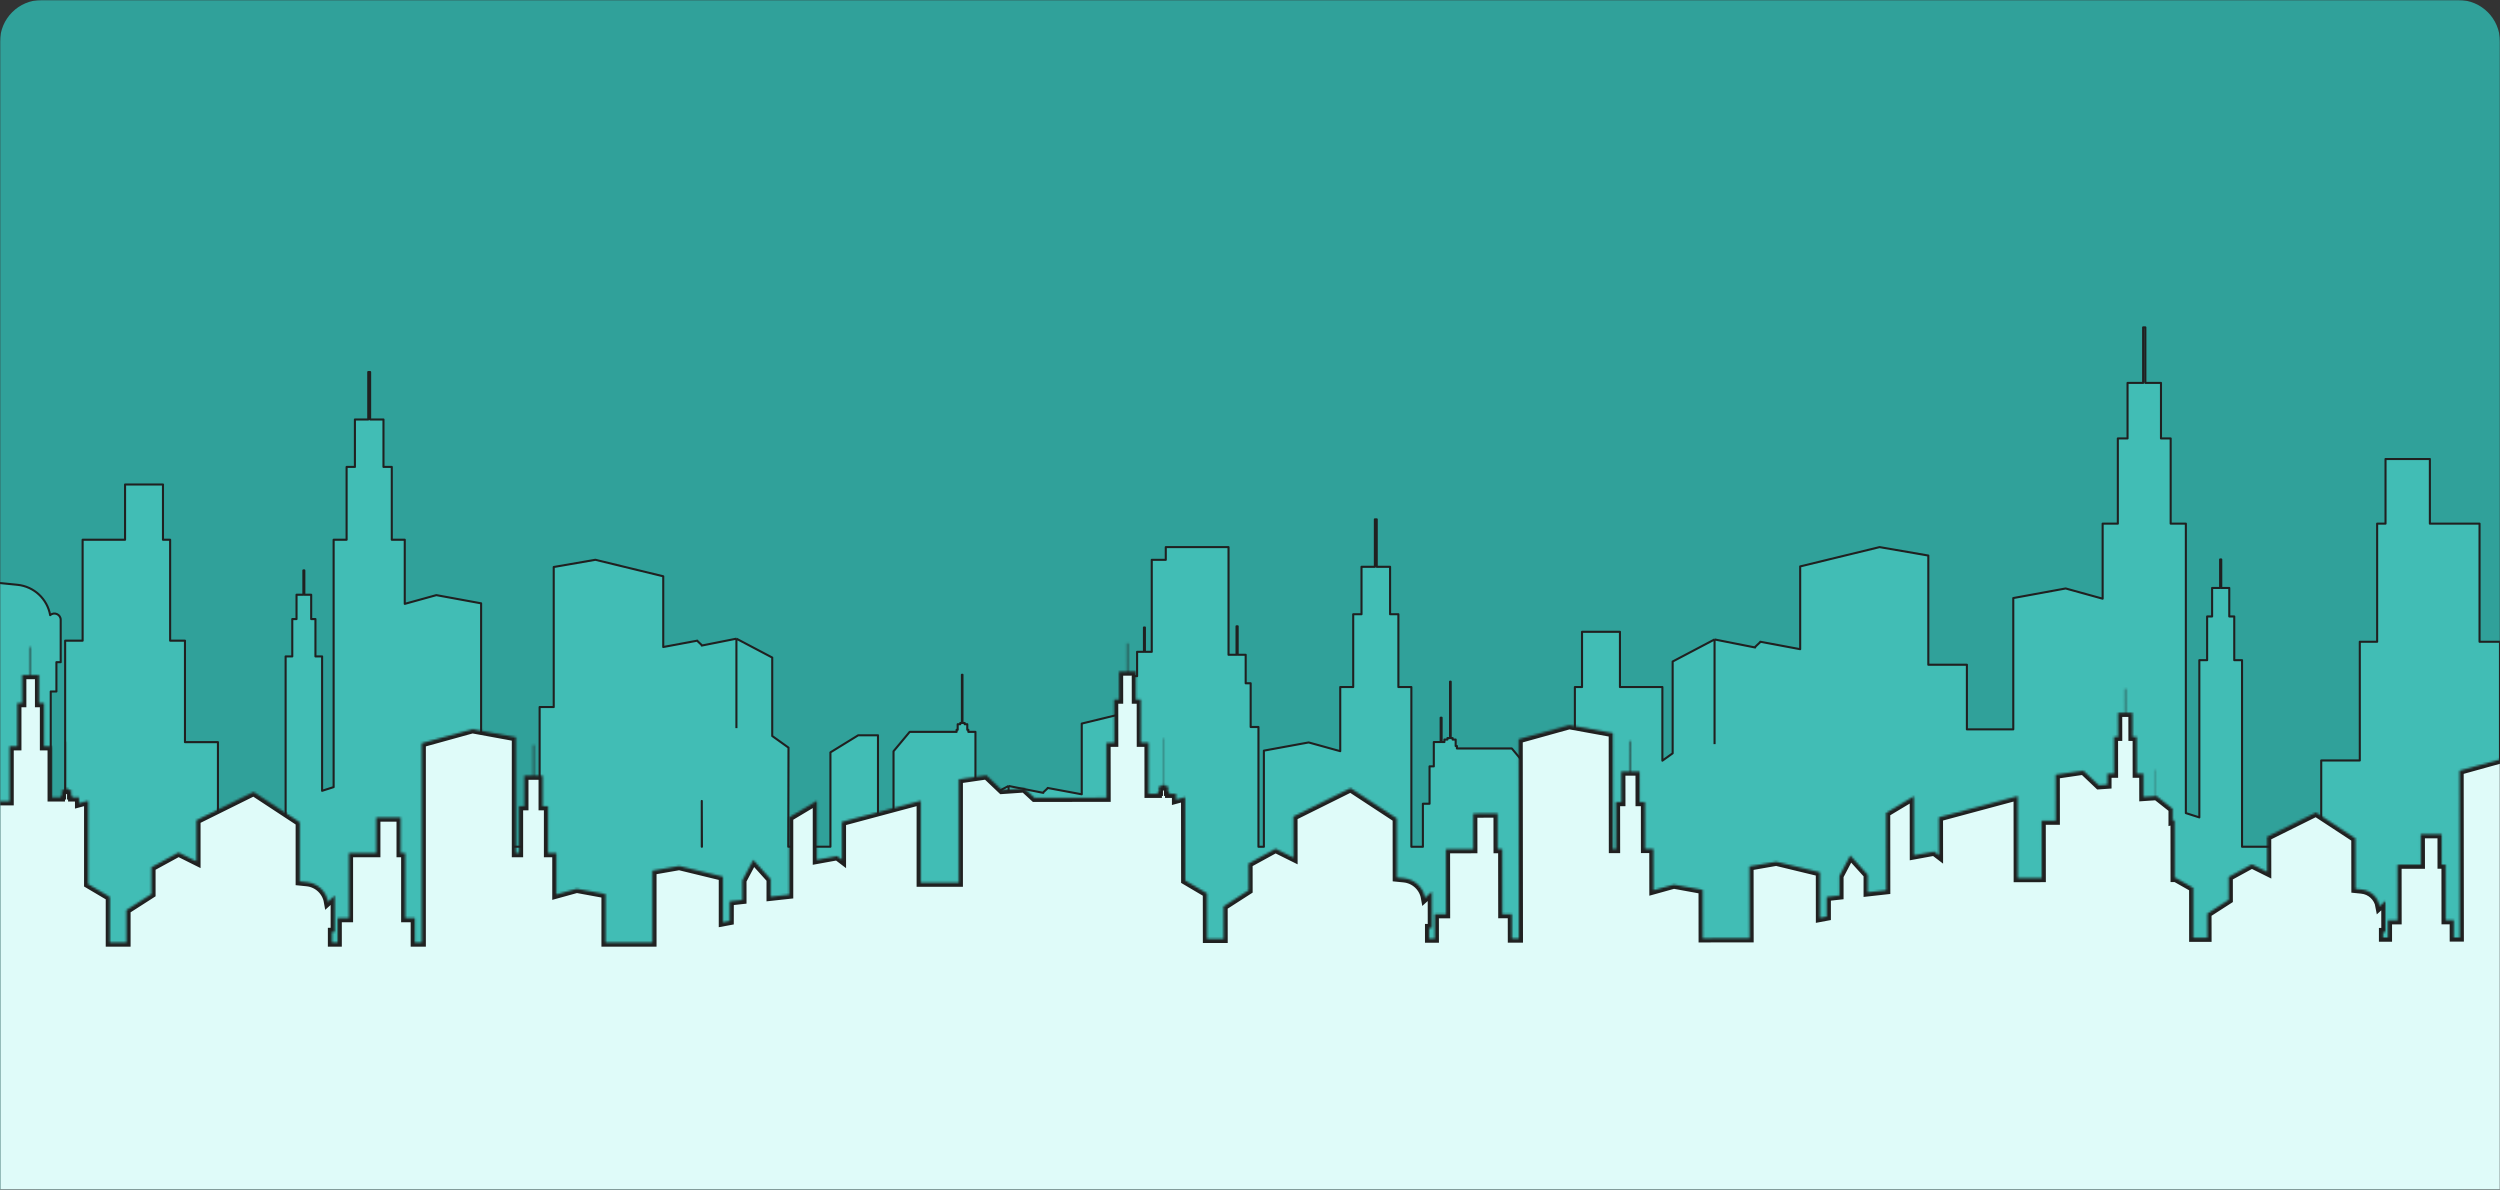
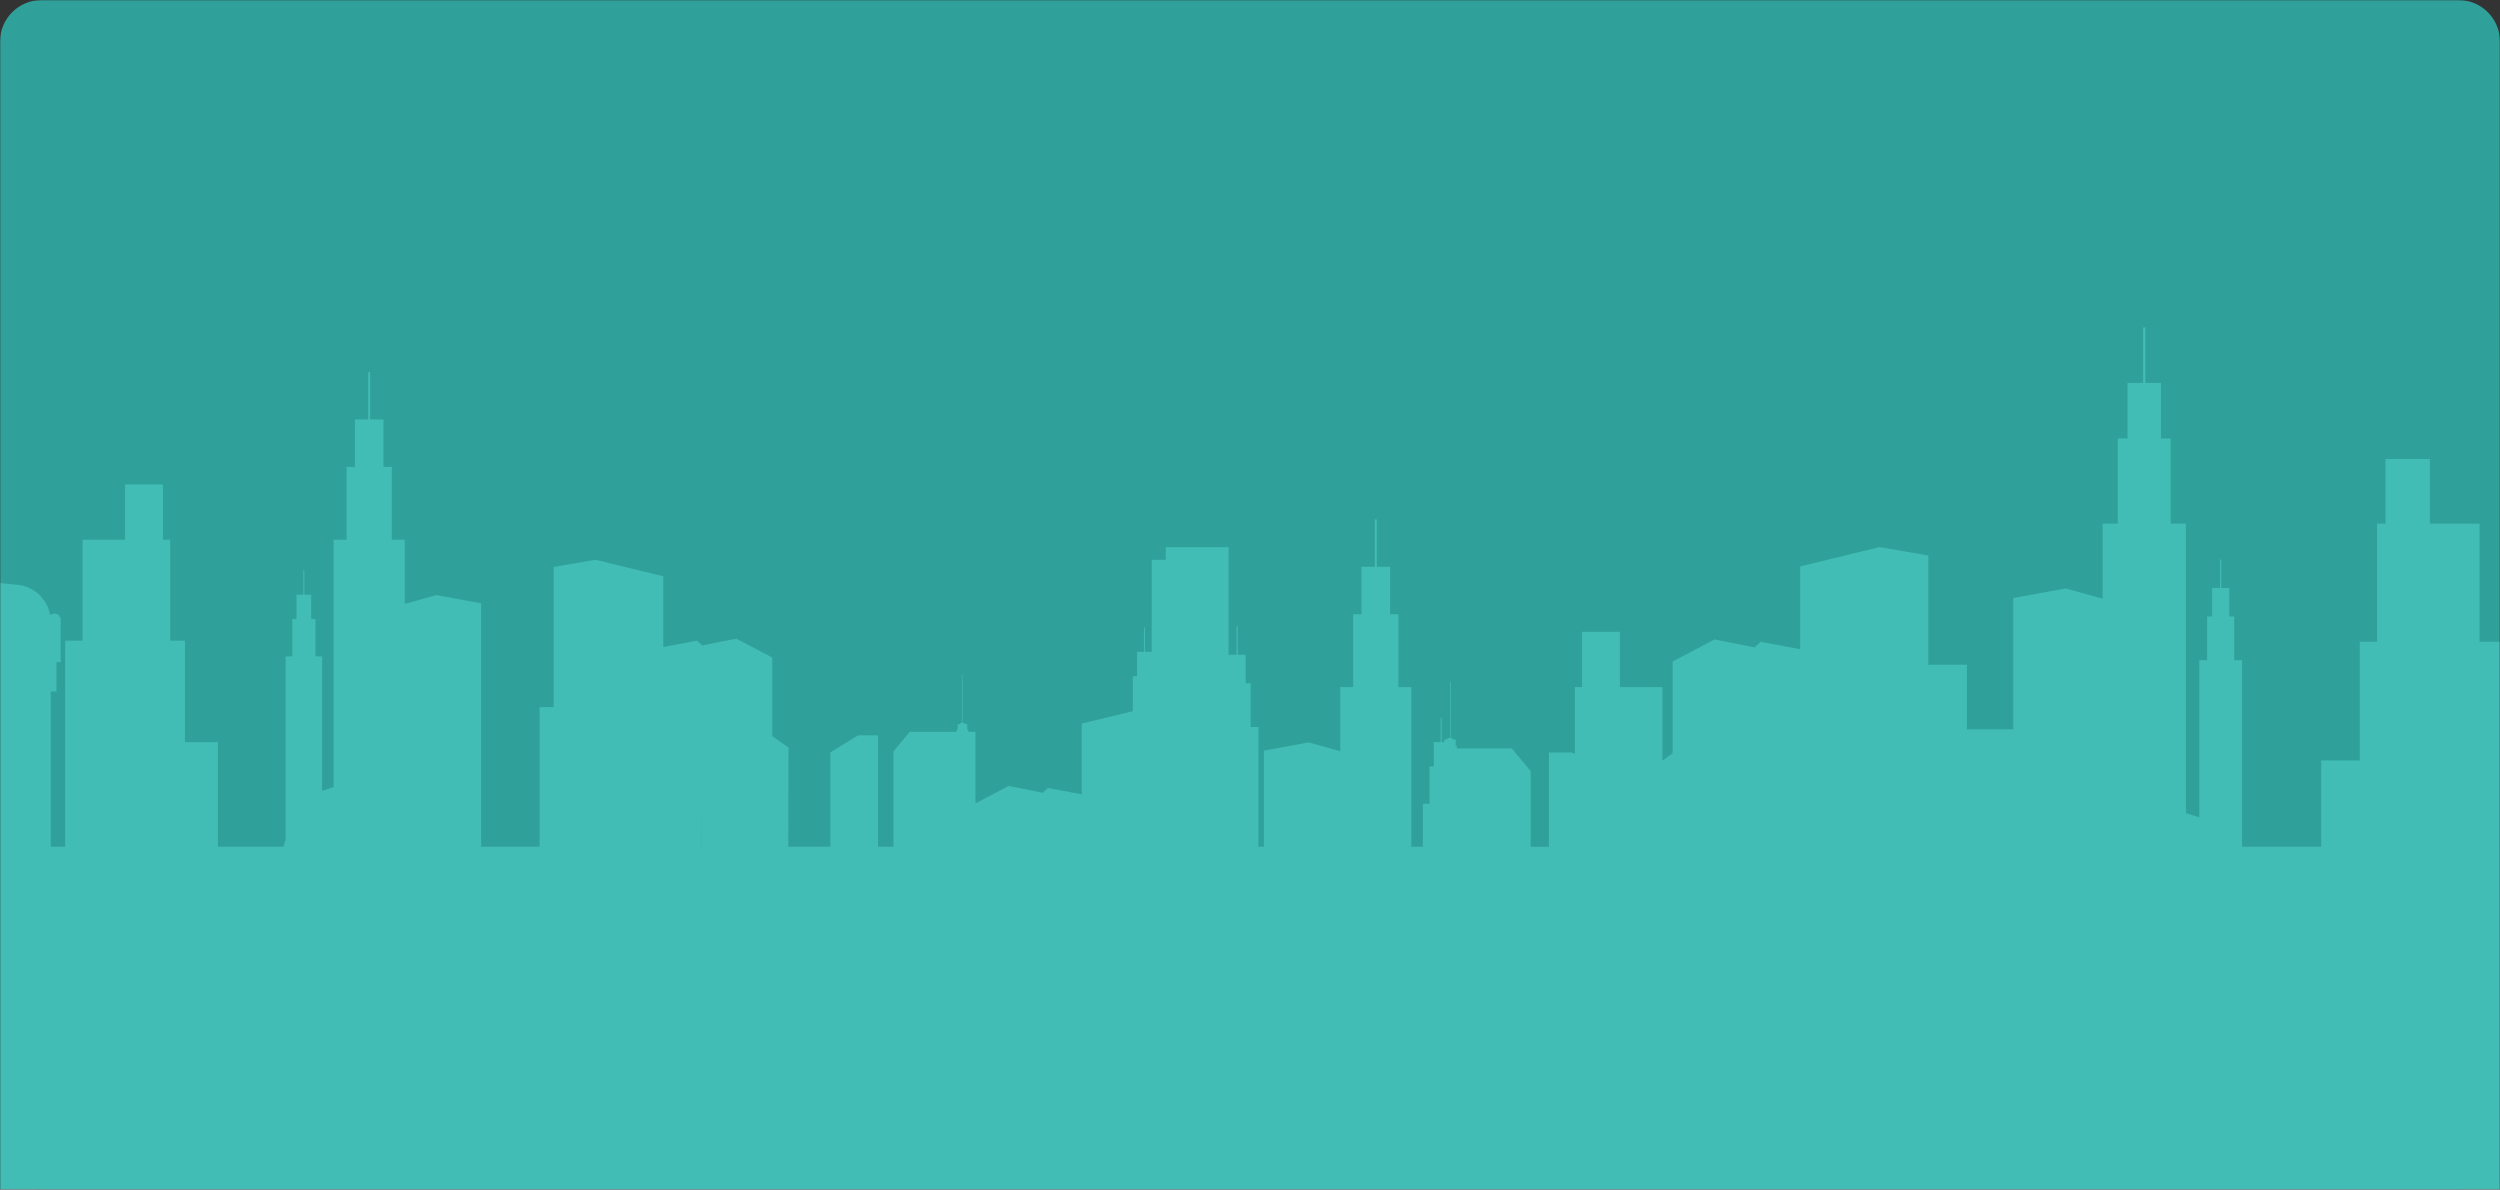
<svg xmlns="http://www.w3.org/2000/svg" width="1200" height="571" viewBox="0 0 1200 571" fill="none">
  <rect x="0" y="0" width="1200" height="571" fill="#333333" stroke="none" />
  <mask id="mask0_4_570" style="mask-type:luminance" maskUnits="userSpaceOnUse" x="0" y="0" width="1200" height="572">
    <path d="M1200 0H0V571.015H1200V0Z" fill="white" />
  </mask>
  <g mask="url(#mask0_4_570)">
    <path d="M1180 0H19.998C8.953 0 -0.002 8.954 -0.002 20V551.015C-0.002 562.061 8.953 571.015 19.998 571.015H1180C1191.04 571.015 1200 562.061 1200 551.015V20C1200 8.954 1191.04 0 1180 0Z" fill="#30A19A" />
    <path d="M1300.18 406.43V295.868L1283.28 292.459L1255.73 300.253V333.663L1242.02 330.686V330.655L1242 330.678L1241.89 330.655V330.794L1240.12 332.727V332.982L1226.03 329.727L1211.5 338.642V375.695L1204.9 381.184L1204.94 406.437H1199.99V308.039H1190.18V251.347H1166.34V220.326H1145.05V251.347H1141.03V308.039H1132.7V365.024H1114.19V406.437H1076.18V316.884H1072.44V295.899H1070.05V282.221H1066.2V268.543H1065.66V282.221H1061.81V295.899H1059.42V316.884H1055.68V392.357L1049.21 390.285V251.347H1041.92V210.452H1037.27V183.799H1029.77V157.147H1028.71V183.799H1021.22V210.452H1016.56V251.347H1009.27V287.371L991.523 282.461L966.373 287.069V350.094H944.109V319.072H925.591V266.664L902.205 262.613L864.085 271.883V311.611L845.11 308.07V308.039L845.079 308.07L844.932 308.039V308.201L842.487 310.498V310.799L822.986 306.933L802.873 317.534V361.591L797.944 365.117V329.781H777.576V303.268H759.375V329.781H755.939V362.024L754.6 361.205H743.472V406.453H734.743V370.166L725.666 359.264H699.316V358.096H698.72V354.98H697.266V354.284H696.337V327.199H696.02V354.284H694.774V354.98H693.319V356.179H691.972V344.496H691.516V356.179H688.227V367.862H686.184V385.793H682.988V406.445H677.455V329.781H671.225V294.832H667.24V272.061H660.832V249.29H659.935V272.061H653.527V294.832H649.542V329.781H643.312V360.563L628.153 356.372L606.663 360.308V406.445H604.055V348.957H600.317V327.972H597.926V314.294H594.08V300.616H593.538V314.294H589.692V262.613H559.574V268.713H552.841V312.879H549.552V301.196H549.096V312.879H545.807V324.562H543.764V341.356L519.24 347.318V381.269L503.02 378.246V378.215L502.997 378.238L502.873 378.215V378.354L500.784 380.318V380.574L484.115 377.264L468.212 385.646V351.292H464.8V350.295H464.289V347.627H463.051V347.032H461.991V323.882H461.72V347.032H460.923V347.627H459.685V350.295H459.174V351.292H436.655L428.893 360.609V406.43H421.433V352.947H411.922L398.604 361.143V381.478V406.422H378.368L378.476 358.862L370.668 353.279V315.624L353.481 306.562L336.812 309.871V309.616L334.723 307.652V307.513L334.599 307.536L334.576 307.513V307.544L318.356 310.567V276.616L285.776 268.698L265.788 272.162V339.385H259.016V406.422H230.933V289.598L209.443 285.662L194.284 289.853V259.071H188.054V224.122H184.069V201.351H177.661V178.58H176.764V201.351H170.356V224.122H166.371V259.071H160.141V377.813L154.608 379.584V315.083H151.412V297.152H149.369V285.469H146.08V273.786H145.624V285.469H142.335V297.152H140.292V315.083H137.096V402.997L136.036 406.43H104.609V356.225H88.784V307.521H81.665V259.071H78.229V232.558H60.028V259.071H39.66V307.521H31.271V406.422H24.353V331.908H27.077V317.843H29.135V297.523C29.135 294.902 26.024 293.526 24.082 295.281C22.736 287.58 16.413 281.518 8.388 280.706L-6.756 279.183C-7.886 278.951 -9.062 278.827 -10.261 278.811C-20.5 278.695 -28.88 287.402 -28.88 297.631V406.43H-106.289V596.036H1633.88V406.43H1300.18ZM336.928 406.43H336.851V384.463L336.928 406.43Z" fill="#41BDB5" />
-     <path d="M1226.03 329.727L1240.12 332.982V332.727L1241.89 330.794V330.655L1242 330.678L1242.02 330.655V330.686L1255.73 333.663V300.253L1283.28 292.459L1300.18 295.868V406.43H1633.88V596.036H-106.289V406.43H-28.88V297.631C-28.88 287.402 -20.5 278.695 -10.261 278.811C-9.062 278.827 -7.886 278.951 -6.756 279.183L8.388 280.706C16.413 281.518 22.736 287.58 24.082 295.281C26.024 293.526 29.135 294.902 29.135 297.523V317.843H27.077V331.908H24.353V406.422H31.271V307.521H39.66V259.071H60.028V232.558H78.229V259.071H81.665V307.521H88.784V356.225H104.609V406.43H136.036L137.096 402.997V315.083H140.292V297.152H142.335V285.469H145.624V273.786H146.08V285.469H149.369V297.152H151.412V315.083H154.608V379.584L160.141 377.813V259.071H166.371V224.122H170.356V201.351H176.764V178.58H177.661V201.351H184.069V224.122H188.054V259.071H194.284V289.853L209.443 285.662L230.933 289.598V406.422H259.016V339.385H265.788V272.162L285.776 268.698L318.356 276.616V310.567L334.576 307.544V307.513L334.599 307.536L334.723 307.513V307.652L336.812 309.616V309.871L353.481 306.562M1226.03 329.727V371.968M1226.03 329.727L1211.5 338.642V375.695L1204.9 381.184L1204.94 406.437H1199.99V308.039H1190.18V251.347H1166.34V220.326H1145.05V251.347H1141.03V308.039H1132.7V365.024H1114.19V406.437H1076.18V316.884H1072.44V295.899H1070.05V282.221H1066.2V268.543H1065.66V282.221H1061.81V295.899H1059.42V316.884H1055.68V392.357L1049.21 390.285V251.347H1041.92V210.452H1037.27V183.799H1029.77V157.147H1028.71V183.799H1021.22V210.452H1016.56V251.347H1009.27V287.371L991.523 282.461L966.373 287.069V350.094H944.109V319.072H925.591V266.664L902.205 262.613L864.085 271.883V311.611L845.11 308.07V308.039L845.079 308.07L844.932 308.039V308.201L842.487 310.498V310.799L822.986 306.933M822.986 306.933V357.168M822.986 306.933L802.873 317.534V361.591L797.944 365.117V329.781H777.576V303.268H759.375V329.781H755.939V362.024L754.6 361.205H743.472V406.453H734.743V370.166L725.666 359.264H699.316V358.096H698.72V354.98H697.266V354.284H696.337V327.199H696.02V354.284H694.774V354.98H693.319V356.179H691.972V344.496H691.516V356.179H688.227V367.862H686.184V385.793H682.988V406.445H677.455V329.781H671.225V294.832H667.24V272.061H660.832V249.29H659.935V272.061H653.527V294.832H649.542V329.781H643.312V360.563L628.153 356.372L606.663 360.308V406.445H604.055V348.957H600.317V327.972H597.926V314.294H594.08V300.616H593.538V314.294H589.692V262.613H559.574V268.713H552.841V312.879H549.552V301.196H549.096V312.879H545.807V324.562H543.764V341.356L519.24 347.318V381.269L503.02 378.246V378.215L502.997 378.238L502.873 378.215V378.354L500.784 380.318V380.574L484.115 377.264M484.115 377.264V406.43M484.115 377.264L468.212 385.646V351.292H464.8V350.295H464.289V347.627H463.051V347.032H461.991V323.882H461.72V347.032H460.923V347.627H459.685V350.295H459.174V351.292H436.655L428.893 360.609V406.43H421.433V352.947H411.922L398.604 361.143V381.478V406.422H378.368L378.476 358.862L370.668 353.279V315.624L353.481 306.562M353.481 306.562V349.49M1240.12 406.36V406.43M336.928 406.43H336.851V384.463L336.928 406.43Z" stroke="#202020" stroke-linejoin="round" />
    <mask id="path-5-inside-1_4_570" fill="white">
-       <path d="M1569.75 501.001L1569.69 451.23L1457.29 451.353L1457.27 430.894L1450.06 426.812H1448.84L1448.81 398.473L1442.19 393.231L1433.87 393.803L1427.52 387.981V388.19L1418.52 388.816L1412.2 382.824L1400.85 384.494L1400.9 426.873L1385.31 426.889L1385.27 393.293L1352.93 401.992L1352.94 417.533L1351 416.056L1342.7 417.572L1342.67 393.347L1331.28 400.175L1331.31 431.899L1323.76 432.734V425.528L1316.6 417.618L1312.14 426.085V434.049L1306.95 434.621V442.693L1304.2 443.211L1304.17 424.523L1286.24 420.185L1275.24 422.103L1275.27 451.57L1256.09 451.593L1256.06 431.721L1244.23 429.564L1235.89 431.884L1235.87 414.935H1232.45L1232.42 395.698H1230.23L1230.22 383.164H1226.69L1226.67 370.63H1226.18L1226.19 383.172H1222.66L1222.68 395.713H1220.49L1220.51 414.958H1219.28L1219.23 367.414L1201.37 364.158L1180.57 369.934L1180.66 449.977H1177.85L1177.84 441.673H1173.92L1173.89 415.005H1172L1171.99 400.414H1161.96L1161.98 415.02L1150.77 415.036L1150.8 441.704H1146.18L1146.18 450.016H1143.88V447.394H1145.02L1145 432.456L1142.22 434.977C1141.48 430.739 1137.99 427.399 1133.57 426.966L1130.65 426.672L1130.63 415.832L1130.61 402.401L1111.66 389.976L1088.2 401.628L1088.22 418.484L1080.89 414.842L1069.77 420.935L1069.78 431.899L1059.54 438.487L1059.56 450.108H1052.78L1052.77 433.129L1052.76 426.17L1044.33 421.391H1043.86L1043.83 393.672L1042.87 393.927V388.228L1035.11 382.089L1034.91 382.105L1034.9 369.532H1034.67L1034.69 382.12L1028.84 382.522L1028.82 371.342H1025.67L1025.65 353.651H1023.63L1023.61 342.122H1020.37L1020.36 330.593H1019.9L1019.91 342.122H1016.67L1016.69 353.658H1014.67L1014.69 371.349H1011.54V376.623L1007.4 376.909L1000.01 369.896L986.724 371.844L986.748 393.919H979.976L980.007 421.438L968.547 421.453L968.5 382.143L930.651 392.319L930.674 410.505L928.399 408.773L918.687 410.551L918.656 382.197L905.315 390.192L905.354 427.314L896.508 428.296V419.868L888.135 410.605L882.912 420.518V429.843L876.829 430.515V439.964L873.61 440.567L873.587 418.693L852.592 413.613L839.723 415.863L839.762 450.348L817.312 450.371L817.289 427.121L803.437 424.6L793.671 427.314L793.648 407.481H789.639L789.616 384.973H787.047L787.031 370.305H782.907L782.891 355.638H782.311L782.326 370.313H778.202L778.217 384.989H775.648L775.671 407.505H774.232L774.17 351.864L753.26 348.06L728.923 354.826L729.031 450.479H725.742L725.727 438.773H721.138L721.099 407.566H718.886L718.863 390.486L707.139 390.502L707.162 407.582L694.037 407.597L694.076 438.812H688.675L688.69 450.526H685.989V445.477H687.32L687.297 427.995L684.039 430.948C683.165 425.992 679.086 422.087 673.917 421.569L670.489 421.229L670.473 408.548L670.458 392.829L648.272 378.285L620.823 391.924L620.846 411.657L612.272 407.396L599.256 414.525L599.271 427.361L587.284 435.069L587.3 450.65H579.368L579.344 428.791L568.928 422.644L568.882 382.623L564.525 383.798V381.014H561.205V380.048H560.71V377.458H559.503V376.878H558.466L558.443 354.37H558.18L558.203 376.885H557.429V377.465H556.222V380.056H555.726V381.022H551.354L551.323 356.488H547.632L547.609 335.789H545.248L545.233 322.297H541.441L541.426 308.812H540.892L540.907 322.305H537.115L537.131 335.797H534.77L534.794 356.504H531.102L531.133 382.893L496.565 382.932L491.404 378.192V378.432L480.871 379.159L473.489 372.138L460.202 374.071V423.665H441.97V384.355L404.105 394.491V412.677L401.83 410.945L392.118 412.708V384.355L378.769 392.334V429.456L369.924 430.422V421.994L361.566 412.724L356.327 422.629V431.953L350.237 432.618L350.214 442.067L347.003 442.662V420.788L326.016 415.685L313.139 417.92V452.405H290.689V429.154L276.845 426.618L267.079 429.317V409.484H263.07V386.968H260.501V372.293H256.376V357.617H255.796V372.293H251.671V386.968H249.102V409.484H247.663V353.844L226.761 350.016L202.416 356.751V452.405H199.127V440.698H194.538V409.484H192.325V392.404H180.601V409.484H167.476V440.698H162.075V452.405H159.374V447.348H160.705V429.866L157.447 432.812C156.58 427.855 152.502 423.943 147.333 423.425L143.905 423.077V394.677L121.734 380.11L94.269 393.718V413.45L85.703 409.182L72.679 416.296V429.131L60.684 436.825V452.405H52.752V430.538L42.344 424.376V384.355L37.987 385.522V382.739H34.675V381.772H34.18V379.182H32.972V378.602H31.936V356.094H31.672V378.602H30.899V379.182H29.691V381.772H29.196V382.739H24.824V358.205H21.133V337.498H18.772V324.006H14.98V310.513H14.447V324.006H10.655V337.498H8.294V358.205H4.603V384.594H-32.364V452.397H-114.996V626.678H1569.82V500.993H1569.75V501.001Z" />
-     </mask>
-     <path d="M1569.75 501.001L1569.69 451.23L1457.29 451.353L1457.27 430.894L1450.06 426.812H1448.84L1448.81 398.473L1442.19 393.231L1433.87 393.803L1427.52 387.981V388.19L1418.52 388.816L1412.2 382.824L1400.85 384.494L1400.9 426.873L1385.31 426.889L1385.27 393.293L1352.93 401.992L1352.94 417.533L1351 416.056L1342.7 417.572L1342.67 393.347L1331.28 400.175L1331.31 431.899L1323.76 432.734V425.528L1316.6 417.618L1312.14 426.085V434.049L1306.95 434.621V442.693L1304.2 443.211L1304.17 424.523L1286.24 420.185L1275.24 422.103L1275.27 451.57L1256.09 451.593L1256.06 431.721L1244.23 429.564L1235.89 431.884L1235.87 414.935H1232.45L1232.42 395.698H1230.23L1230.22 383.164H1226.69L1226.67 370.63H1226.18L1226.19 383.172H1222.66L1222.68 395.713H1220.49L1220.51 414.958H1219.28L1219.23 367.414L1201.37 364.158L1180.57 369.934L1180.66 449.977H1177.85L1177.84 441.673H1173.92L1173.89 415.005H1172L1171.99 400.414H1161.96L1161.98 415.02L1150.77 415.036L1150.8 441.704H1146.18L1146.18 450.016H1143.88V447.394H1145.02L1145 432.456L1142.22 434.977C1141.48 430.739 1137.99 427.399 1133.57 426.966L1130.65 426.672L1130.63 415.832L1130.61 402.401L1111.66 389.976L1088.2 401.628L1088.22 418.484L1080.89 414.842L1069.77 420.935L1069.78 431.899L1059.54 438.487L1059.56 450.108H1052.78L1052.77 433.129L1052.76 426.17L1044.33 421.391H1043.86L1043.83 393.672L1042.87 393.927V388.228L1035.11 382.089L1034.91 382.105L1034.9 369.532H1034.67L1034.69 382.12L1028.84 382.522L1028.82 371.342H1025.67L1025.65 353.651H1023.63L1023.61 342.122H1020.37L1020.36 330.593H1019.9L1019.91 342.122H1016.67L1016.69 353.658H1014.67L1014.69 371.349H1011.54V376.623L1007.4 376.909L1000.01 369.896L986.724 371.844L986.748 393.919H979.976L980.007 421.438L968.547 421.453L968.5 382.143L930.651 392.319L930.674 410.505L928.399 408.773L918.687 410.551L918.656 382.197L905.315 390.192L905.354 427.314L896.508 428.296V419.868L888.135 410.605L882.912 420.518V429.843L876.829 430.515V439.964L873.61 440.567L873.587 418.693L852.592 413.613L839.723 415.863L839.762 450.348L817.312 450.371L817.289 427.121L803.437 424.6L793.671 427.314L793.648 407.481H789.639L789.616 384.973H787.047L787.031 370.305H782.907L782.891 355.638H782.311L782.326 370.313H778.202L778.217 384.989H775.648L775.671 407.505H774.232L774.17 351.864L753.26 348.06L728.923 354.826L729.031 450.479H725.742L725.727 438.773H721.138L721.099 407.566H718.886L718.863 390.486L707.139 390.502L707.162 407.582L694.037 407.597L694.076 438.812H688.675L688.69 450.526H685.989V445.477H687.32L687.297 427.995L684.039 430.948C683.165 425.992 679.086 422.087 673.917 421.569L670.489 421.229L670.473 408.548L670.458 392.829L648.272 378.285L620.823 391.924L620.846 411.657L612.272 407.396L599.256 414.525L599.271 427.361L587.284 435.069L587.3 450.65H579.368L579.344 428.791L568.928 422.644L568.882 382.623L564.525 383.798V381.014H561.205V380.048H560.71V377.458H559.503V376.878H558.466L558.443 354.37H558.18L558.203 376.885H557.429V377.465H556.222V380.056H555.726V381.022H551.354L551.323 356.488H547.632L547.609 335.789H545.248L545.233 322.297H541.441L541.426 308.812H540.892L540.907 322.305H537.115L537.131 335.797H534.77L534.794 356.504H531.102L531.133 382.893L496.565 382.932L491.404 378.192V378.432L480.871 379.159L473.489 372.138L460.202 374.071V423.665H441.97V384.355L404.105 394.491V412.677L401.83 410.945L392.118 412.708V384.355L378.769 392.334V429.456L369.924 430.422V421.994L361.566 412.724L356.327 422.629V431.953L350.237 432.618L350.214 442.067L347.003 442.662V420.788L326.016 415.685L313.139 417.92V452.405H290.689V429.154L276.845 426.618L267.079 429.317V409.484H263.07V386.968H260.501V372.293H256.376V357.617H255.796V372.293H251.671V386.968H249.102V409.484H247.663V353.844L226.761 350.016L202.416 356.751V452.405H199.127V440.698H194.538V409.484H192.325V392.404H180.601V409.484H167.476V440.698H162.075V452.405H159.374V447.348H160.705V429.866L157.447 432.812C156.58 427.855 152.502 423.943 147.333 423.425L143.905 423.077V394.677L121.734 380.11L94.269 393.718V413.45L85.703 409.182L72.679 416.296V429.131L60.684 436.825V452.405H52.752V430.538L42.344 424.376V384.355L37.987 385.522V382.739H34.675V381.772H34.18V379.182H32.972V378.602H31.936V356.094H31.672V378.602H30.899V379.182H29.691V381.772H29.196V382.739H24.824V358.205H21.133V337.498H18.772V324.006H14.98V310.513H14.447V324.006H10.655V337.498H8.294V358.205H4.603V384.594H-32.364V452.397H-114.996V626.678H1569.82V500.993H1569.75V501.001Z" fill="#DFFBF9" stroke="#202020" stroke-width="4" mask="url(#path-5-inside-1_4_570)" />
+       </mask>
  </g>
</svg>